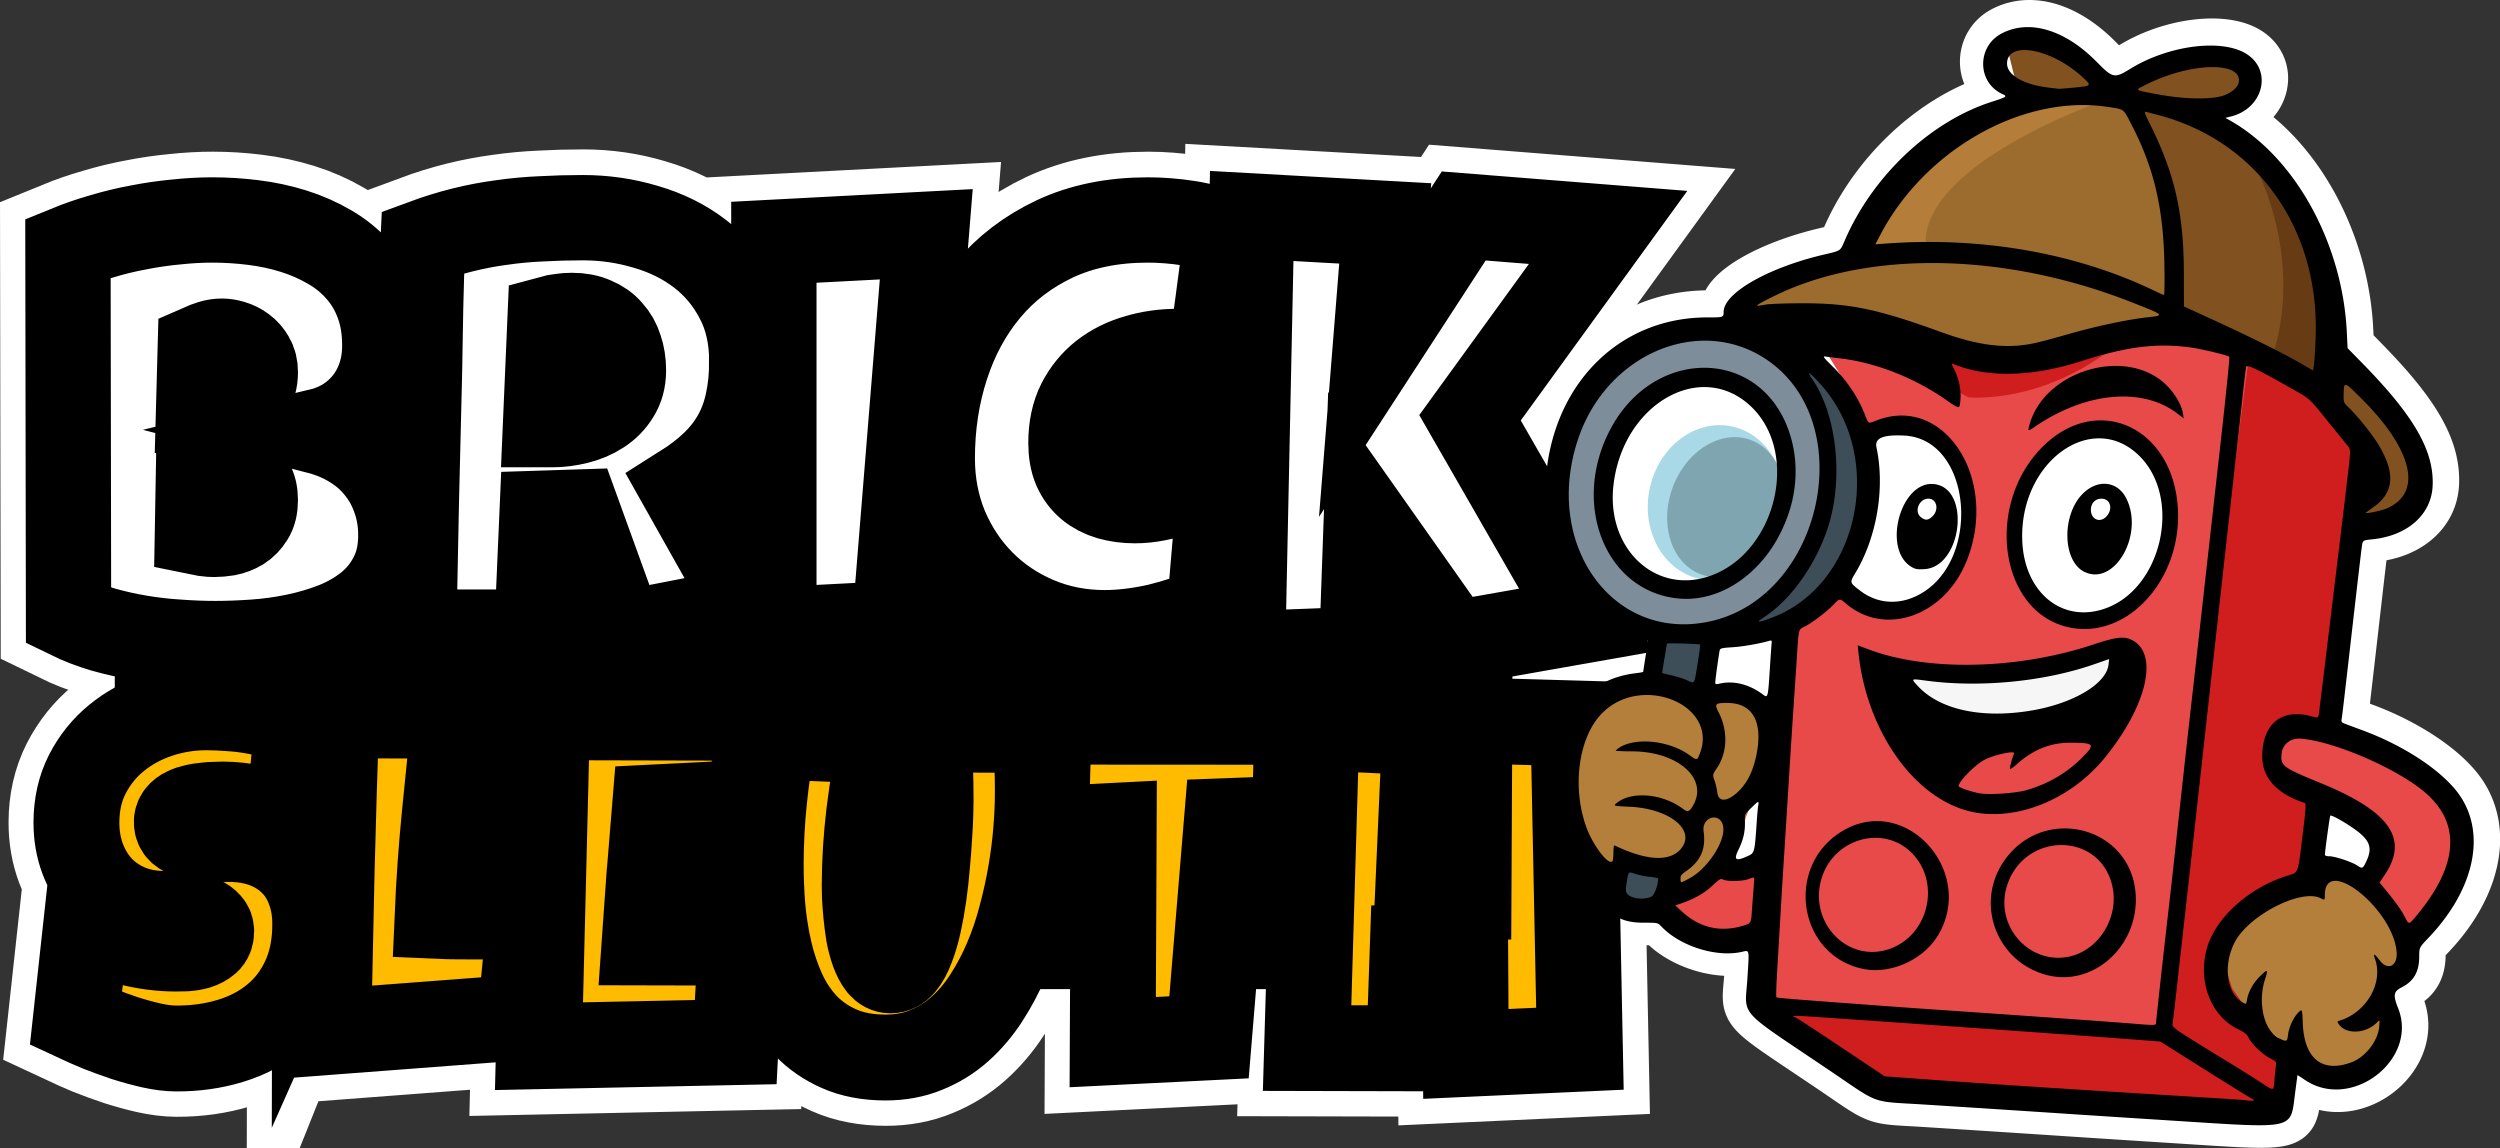
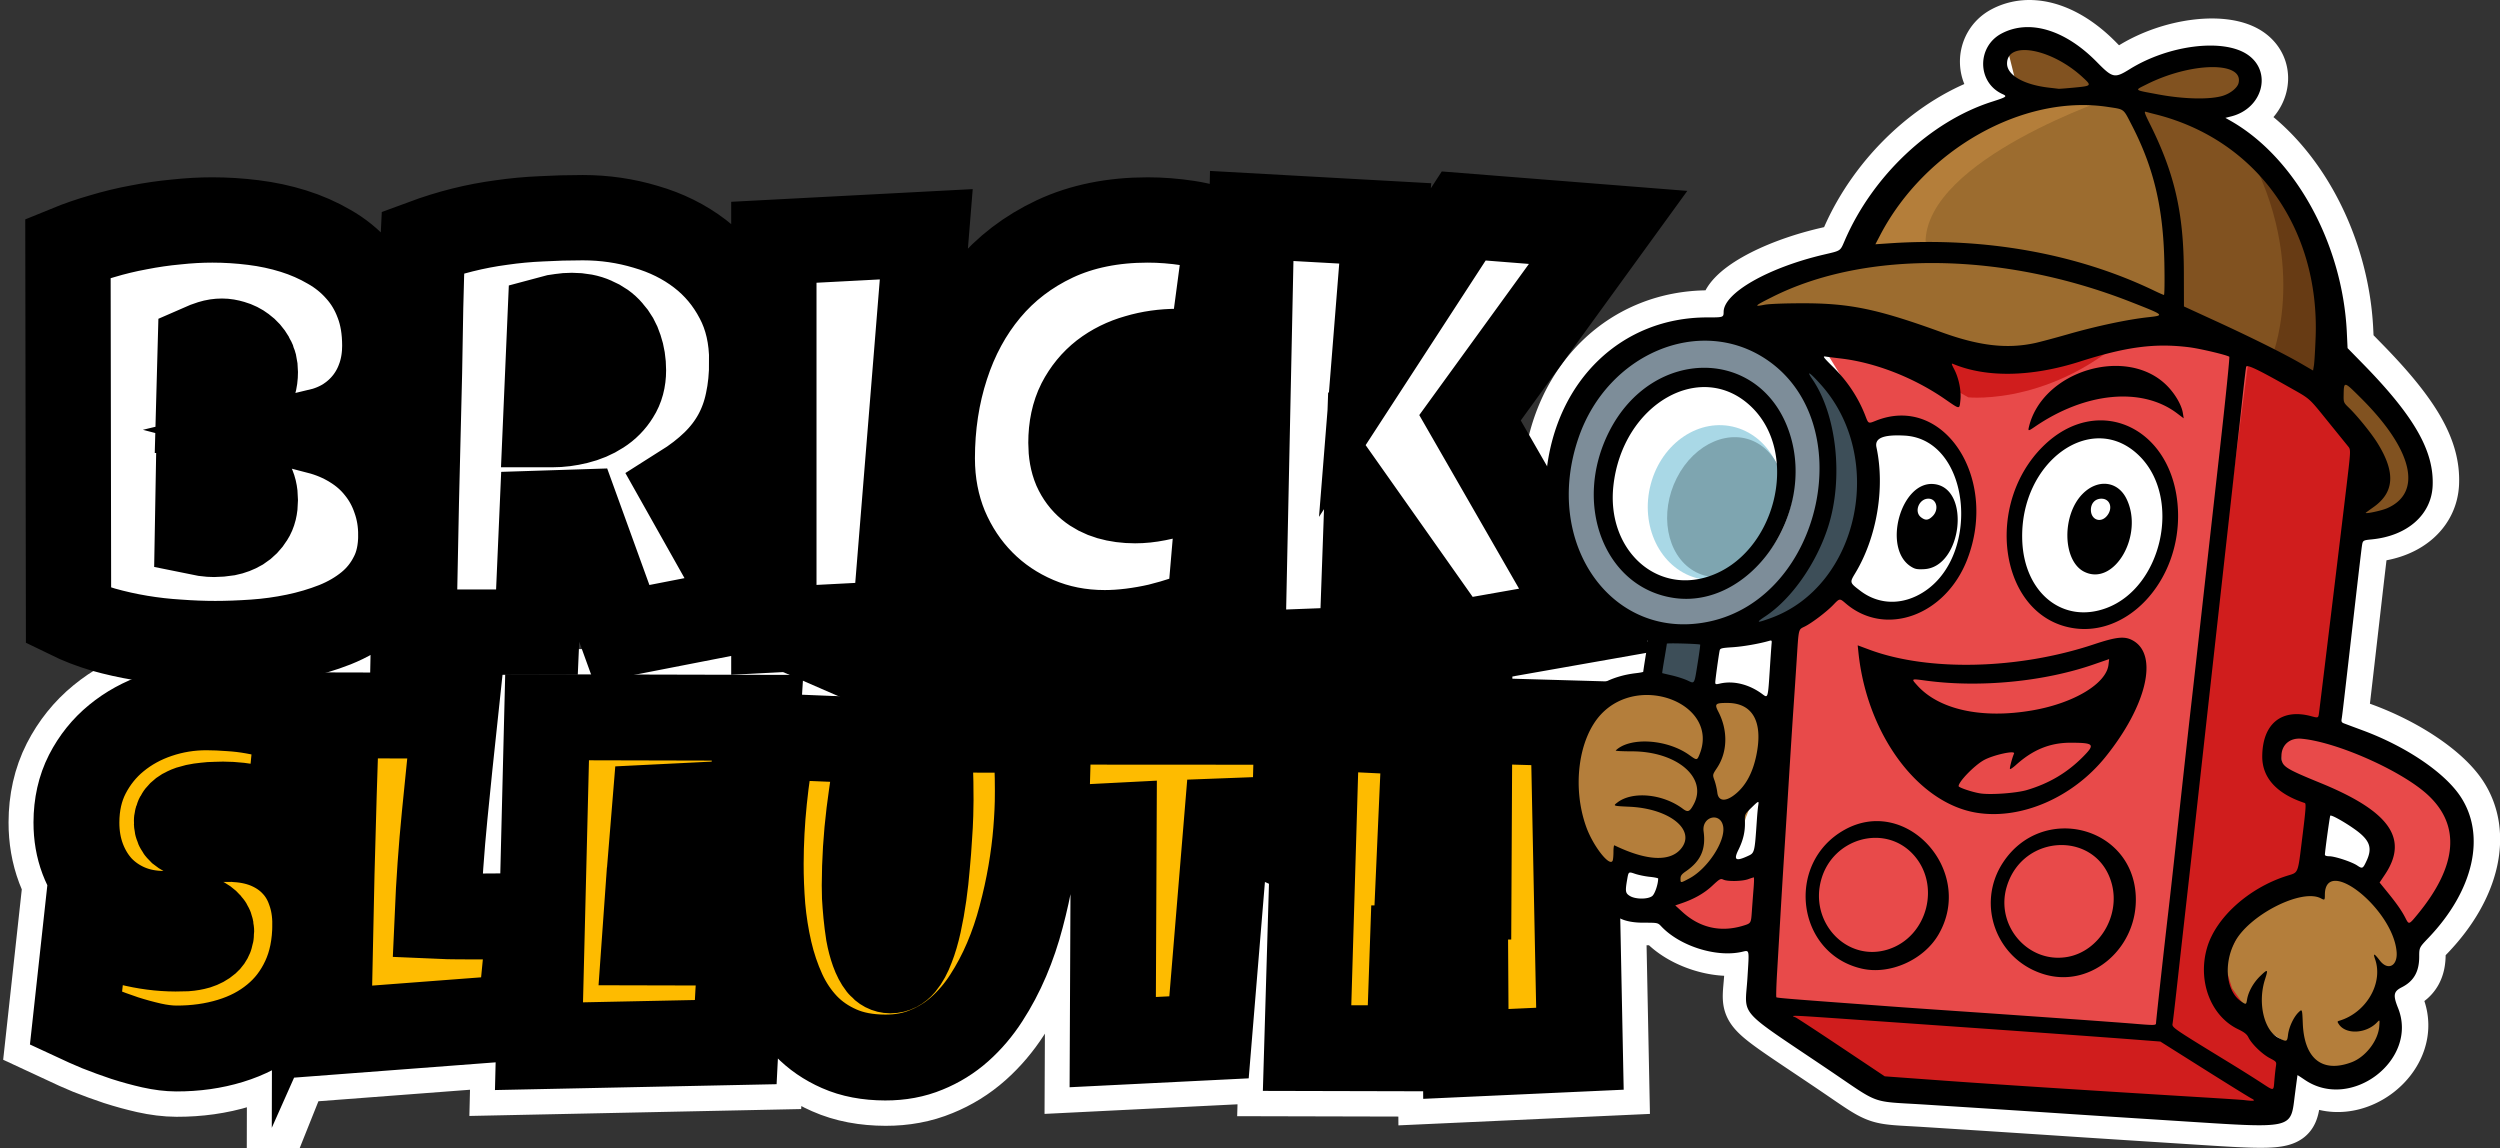
<svg xmlns="http://www.w3.org/2000/svg" width="2013.572" height="924.877" viewBox="0 0 532.758 244.707">
  <rect x="0" y="0" width="532.758" height="244.707" fill="#333333" stroke="none" />
  <g transform="translate(174.873 2543.969)">
    <path d="M257.98-2538.672c-2.098-.06-4.107.38-5.947 1.346-5.334 2.8-5.239 10.455.162 12.915 1.094.499.925.622-2.271 1.647-13.087 4.195-25.357 15.76-31.313 29.514-1.021 2.358-.756 2.177-4.467 3.049-11.867 2.786-21.304 8.167-21.364 12.182-.019 1.208-.019 1.208-3.514 1.208-18.18 0-32.129 13.386-34.242 32.864-1.804 16.626 6.741 31.676 20.176 35.533 1.448.416 1.529.482 1.395 1.146-.15.735-.948 5.771-.948 5.973-.005.064-.688.196-1.521.292-10.812 1.25-17.003 9.486-16.998 22.617.003 9.798 3.397 17.69 9.59 22.302.885.66.992.865.992 1.908 0 4.296 2.576 6.349 7.967 6.349 3.073 0 3.073 0 3.837.808 3.923 4.151 11.595 6.601 17.024 5.437 1.822-.39 1.706-.873 1.318 5.49-.52 8.514-2.514 6.248 17.214 19.56 11.376 7.677 8.678 6.706 20.77 7.477 11.3.72 22.654 1.458 30.559 1.986 3.565.238 13.566.884 22.225 1.436 26.336 1.678 24.9 2.003 25.934-5.874.272-2.077.502-3.8.51-3.83.008-.028.699.416 1.536.987 9.903 6.764 24.303-4.291 19.903-15.28-1.11-2.77-.97-3.541.801-4.439 2.537-1.285 3.696-3.315 3.703-6.482.004-1.985.004-1.984 1.985-4.06 9.622-10.085 12.285-21.802 6.834-30.068-3.387-5.138-11.584-10.69-20.857-14.128a597 597 0 0 1-4.03-1.505c-.468-.182-.563-.381-.458-.965.13-.717.38-2.866 2.896-24.813.667-5.82 1.3-11.178 1.405-11.906.191-1.323.191-1.323 2.168-1.52 7.55-.753 12.653-5.264 12.919-11.418.318-7.391-3.899-14.78-14.795-25.924l-3.334-3.41-.16-3.366c-.905-18.91-10.984-37.243-24.785-45.082l-1.096-.622 1.248-.314c6.746-1.7 8.803-9.582 3.44-13.187-5.17-3.476-16.748-2.04-25.046 3.107-3.258 2.02-3.656 1.935-7.042-1.512-4.652-4.736-9.705-7.295-14.322-7.428zm-55.169 130.716c.216-.01.24.159.188.644-.044.411-.217 2.872-.384 5.469-.402 6.248-.39 6.205-1.571 5.32-2.798-2.093-6.16-2.93-9.059-2.258-.874.203-.992.172-.992-.263 0-.525.728-5.822.929-6.753.108-.504.364-.571 2.794-.73 2.267-.149 5.676-.747 7.81-1.37a1.2 1.2 0 0 1 .285-.058zm-2.693 34.413c.138 0 .104.273.024.779-.075.473-.197 1.753-.271 2.844-.507 7.413-.455 7.214-2.087 7.955-2.431 1.104-2.914.756-1.873-1.35 1.056-2.139 1.478-3.98 1.398-6.115-.055-1.48-.042-1.508 1.33-2.844.893-.87 1.312-1.27 1.479-1.27zm122.002 2.891c.621-.03 4.603 2.358 6.306 3.813 2.147 1.834 2.506 3.366 1.365 5.817-.797 1.711-.886 1.756-2.009 1.004-1.167-.78-4.761-1.964-5.966-1.964-.557 0-.91-.13-.908-.331.012-.777 1.035-8.205 1.145-8.316q.02-.02.067-.023z" style="fill:#fff;fill-opacity:1;stroke:#fff;stroke-width:10.583;stroke-miterlimit:0;stroke-dasharray:none;stroke-opacity:1" />
-     <path d="M-89.364-2429.968q0 5.055-1.892 8.71-1.832 3.655-4.946 6.213t-7.204 4.203q-4.029 1.584-8.425 2.497-4.395.914-8.852 1.218-4.396.305-8.242.305-3.785 0-7.876-.305-4.03-.243-8.059-.913t-7.936-1.767q-3.908-1.157-7.387-2.863l-.123-78.453q3.42-1.401 7.266-2.498 3.846-1.157 7.814-1.888 4.03-.792 7.998-1.157 3.968-.427 7.692-.427 4.335 0 8.73.548 4.457.549 8.548 1.828 4.09 1.279 7.631 3.35 3.541 2.01 6.167 4.995 2.686 2.984 4.151 6.944 1.526 3.959 1.526 9.136 0 3.411-.976 6.396-.977 2.985-2.809 5.36-1.831 2.376-4.457 4.081-2.625 1.645-5.922 2.437 3.969 1.035 7.204 3.045 3.297 2.01 5.556 4.873 2.32 2.863 3.541 6.457 1.282 3.594 1.282 7.675zm-31.014-34.72q0-1.766-.733-2.985-.732-1.279-1.831-2.07-1.038-.792-2.32-1.158-1.221-.365-2.198-.365-1.22 0-2.38.365-1.16.366-2.26.853l-.366 13.522q1.404 0 3.48-.243 2.076-.244 3.968-1.036 1.954-.853 3.297-2.436 1.343-1.645 1.343-4.447zm-8.67 19.857q-1.77 0-3.418.366l-.244 13.887q.915.183 1.77.366.916.122 1.77.122 1.283 0 2.809-.244 1.526-.304 2.87-1.096 1.343-.853 2.197-2.254.916-1.4.916-3.716 0-2.314-.916-3.776-.854-1.462-2.137-2.254-1.282-.853-2.808-1.096-1.526-.305-2.808-.305zm114.472-22.172q0 4.752-.854 8.65-.794 3.837-2.565 7.066t-4.578 5.969-6.777 5.238l14.53 25.827-27.473 5.36-9.402-25.948-7.57.243-1.1 25.34h-26.251q.305-13.888.549-27.654.305-13.766.672-27.654.122-7.005.244-13.888t.488-13.888q4.274-1.583 8.425-2.619 4.152-1.035 8.303-1.584 4.213-.609 8.486-.791 4.335-.244 8.853-.244 6.96 0 13.431 1.95 6.533 1.887 11.539 5.725t7.998 9.563q3.052 5.726 3.052 13.34zm-27.35 1.95q0-2.559-.733-4.69-.672-2.132-2.076-3.655-1.343-1.584-3.42-2.437-2.014-.913-4.761-.913-1.221 0-2.381.182-1.16.122-2.259.427l-.977 22.659h1.465q2.626 0 5.312-.67 2.747-.67 4.884-2.071 2.198-1.401 3.541-3.594 1.404-2.193 1.404-5.238zm64.53-28.994-6.715 82.961-25.764 1.34v-82.596zm64.044.122-3.42 25.704q-1.77-.487-3.54-.67t-3.541-.183q-4.518 0-8.609 1.219-4.09 1.157-7.265 3.593-3.113 2.437-5.006 6.092-1.831 3.654-1.831 8.588 0 3.168.976 5.482 1.038 2.315 2.87 3.838 1.831 1.522 4.334 2.253 2.504.731 5.495.731 2.259 0 4.701-.487t4.823-1.28 4.64-1.827 4.152-2.131l-2.442 28.628q-2.381 1.218-5.19 2.193-2.747.913-5.678 1.644-2.93.67-5.86 1.036-2.931.365-5.617.365-7.754 0-14.47-2.863-6.715-2.862-11.66-7.857t-7.815-11.756q-2.808-6.822-2.808-14.68 0-10.416 2.991-19.613 2.992-9.259 8.792-16.203t14.347-10.964q8.608-4.02 19.78-4.02 4.213 0 8.609.67 4.456.67 8.242 2.498zm81.26-1.584-29.428 40.567 24.787 43.125-28.328 4.995-18.56-26.314-.976 27.532-25.398.975 1.954-93.317 28.45 1.584-2.198 27.532 18.926-29.116z" aria-label="BRICK" style="font-size:472.025px;font-family:&quot;Luckiest Guy&quot;;-inkscape-font-specification:&quot;Luckiest Guy, Normal&quot;;fill:#fff;stroke:#fff;stroke-width:29.104;stroke-miterlimit:5.4;paint-order:markers stroke fill" />
    <path d="M-107.603-2347.002q-.016 6.66-2.362 11.662-2.297 4.953-6.34 8.25-3.994 3.295-9.394 4.935-5.352 1.64-11.526 1.625-2.382-.01-5.249-.645-2.818-.639-5.733-1.57-2.914-.979-5.634-2.055-2.671-1.125-4.759-2.102l2.188-20.024q4.126 2.49 9.13 3.814 5.053 1.276 9.914 1.288.924 0 2.237-.043 1.313-.094 2.48-.431 1.216-.386 2.045-1.114.828-.727.831-2.088.002-.924-.58-1.557-.581-.682-1.504-1.073-.922-.44-2.089-.637-1.166-.246-2.284-.346t-2.09-.102h-1.556q-4.18-.01-7.629-1.477-3.399-1.467-5.872-4.05-2.424-2.63-3.777-6.183-1.352-3.6-1.342-7.782.014-5.736 2.31-10.252 2.344-4.564 6.192-7.714 3.897-3.2 8.909-4.889 5.011-1.69 10.359-1.676 2.382.01 4.91.206 2.527.152 5.005.596 2.527.444 4.908 1.13 2.38.686 4.517 1.712l-1.896 19.733q-3.303-1.126-6.947-1.864-3.596-.786-7.047-.795-.632 0-1.653.045-.973 0-2.091.14-1.07.096-2.189.336t-1.994.676q-.876.386-1.413 1.066-.536.679-.49 1.603.046 1.07.774 1.752.776.634 1.942 1.026 1.214.343 2.624.492 1.458.15 2.868.201 1.41 0 2.625.01 1.215-.046 1.993.053 3.888.253 6.996 1.67 3.108 1.418 5.242 3.756 2.182 2.34 3.292 5.6 1.159 3.21 1.15 7.1zm45.8-1.736-2.095 21.58-40.941 3.11q.333-16.967.714-33.738.43-16.77 1.006-33.736l25.28.062q-1.145 10.644-2.191 21.288-1.047 10.596-1.511 21.387 2.285.103 4.52.108 2.237.01 4.522.011 2.722.01 5.348-.036 2.625-.042 5.347-.036zm48.425-42.274q-.302 4.57-.556 9.041-.254 4.472-.654 9.041l-20.615 1.02-.502 6.124 14.488.035-1.107 15.067-14.585.451-.504 7.097 12.057.029 8.556.02q-.305 5.348-.658 10.646-.304 5.25-.56 10.548l-41.908.87 1.726-70.098zm59.757 16.189q-.009 3.597-.36 7.923-.35 4.326-1.14 8.942-.788 4.617-2.064 9.378-1.227 4.713-3.085 9.083-1.858 4.371-4.346 8.206-2.44 3.786-5.656 6.646-3.167 2.812-7.108 4.407-3.942 1.643-8.755 1.631-5.64-.014-9.816-1.871-4.128-1.809-7.086-4.879-2.958-3.118-4.844-7.206-1.885-4.137-2.944-8.71-1.058-4.62-1.484-9.386-.377-4.814-.366-9.238.016-6.806.713-13.561.697-6.805 1.978-13.56l22.75.931q-1.332 7.63-2.323 15.357-.942 7.679-.961 15.457-.002.827.042 2.48.094 1.604.283 3.646.19 1.994.525 4.134.384 2.091 1.011 3.843.628 1.752 1.5 2.872.921 1.12 2.137 1.123 1.41 0 2.53-1.306 1.122-1.359 1.954-3.593.88-2.234 1.52-5.15.639-2.915 1.084-6.074t.696-6.318q.3-3.16.452-5.881.2-2.722.255-4.812.053-2.09.056-3.112.009-3.792-.128-7.535-.088-3.792-.322-7.536l22.752.055q.567 6.71.55 13.613zm55.312-15.325-.536 20.611-14.488.548-3.807 46.078-20.518 1.02.21-46.087-14.49.743.64-22.945zm60.21 69.665-24.31 1.108-.14-22.46-11.18-.027-.733 21.291-21.78-.053 2.014-68.347 23.138 1.125-1.543 34.902 10.792.026.189-37.53 22.166.637z" aria-label="SLEUTH" style="font-size:376.3px;font-family:&quot;Luckiest Guy&quot;;-inkscape-font-specification:&quot;Luckiest Guy, Normal&quot;;fill:#ffc900;stroke:#fff;stroke-width:29.104;stroke-miterlimit:5.4;paint-order:markers stroke fill" />
-     <path d="M-150.123-2462.987h297.248v129.513h-297.248z" style="fill:#000;fill-opacity:1;stroke:#000;stroke-width:.579;stroke-linecap:butt;stroke-linejoin:miter;stroke-miterlimit:5.4;stroke-dasharray:none;stroke-opacity:1;paint-order:markers stroke fill" />
+     <path d="M-150.123-2462.987h297.248v129.513z" style="fill:#000;fill-opacity:1;stroke:#000;stroke-width:.579;stroke-linecap:butt;stroke-linejoin:miter;stroke-miterlimit:5.4;stroke-dasharray:none;stroke-opacity:1;paint-order:markers stroke fill" />
    <path d="M-89.451-2429.968q0 5.055-1.893 8.71-1.831 3.655-4.945 6.213t-7.204 4.203q-4.03 1.584-8.425 2.497-4.396.914-8.853 1.218-4.395.305-8.242.305-3.785 0-7.875-.305-4.03-.243-8.059-.913-4.03-.67-7.937-1.767-3.907-1.157-7.387-2.863l-.122-78.453q3.419-1.401 7.265-2.498 3.846-1.157 7.815-1.888 4.03-.792 7.997-1.157 3.969-.427 7.693-.427 4.335 0 8.73.548 4.457.549 8.547 1.828t7.632 3.35q3.54 2.01 6.166 4.995 2.686 2.984 4.152 6.944 1.526 3.959 1.526 9.136 0 3.411-.977 6.396t-2.808 5.36-4.457 4.081q-2.625 1.645-5.922 2.437 3.968 1.035 7.204 3.045 3.297 2.01 5.556 4.873 2.32 2.863 3.54 6.457 1.283 3.594 1.283 7.675zm-31.014-34.72q0-1.766-.733-2.985-.733-1.279-1.831-2.07-1.038-.792-2.32-1.158-1.221-.365-2.198-.365-1.221 0-2.381.365-1.16.366-2.26.853l-.366 13.522q1.405 0 3.48-.243 2.076-.244 3.969-1.036 1.953-.853 3.297-2.436 1.343-1.645 1.343-4.447zm-8.67 19.857q-1.77 0-3.419.366l-.244 13.887q.916.183 1.77.366.917.122 1.771.122 1.282 0 2.809-.244 1.526-.304 2.869-1.096 1.343-.853 2.198-2.254.916-1.4.916-3.715t-.916-3.777q-.855-1.462-2.137-2.254-1.282-.853-2.808-1.096-1.527-.305-2.809-.305zm114.472-22.172q0 4.752-.855 8.65-.794 3.837-2.564 7.066t-4.579 5.969-6.777 5.238l14.53 25.827-27.473 5.36-9.401-25.948-7.57.243-1.1 25.34h-26.252q.305-13.888.55-27.654.305-13.766.671-27.654.122-7.005.244-13.888t.489-13.888q4.273-1.583 8.425-2.619 4.151-1.035 8.303-1.584 4.212-.609 8.486-.791 4.335-.244 8.852-.244 6.96 0 13.432 1.95 6.532 1.887 11.539 5.725t7.997 9.563q3.053 5.726 3.053 13.34zm-27.351 1.95q0-2.559-.733-4.69-.671-2.132-2.076-3.655-1.343-1.584-3.418-2.437-2.015-.913-4.762-.913-1.221 0-2.381.182-1.16.122-2.26.427l-.976 22.659h1.465q2.625 0 5.312-.67 2.747-.67 4.884-2.071 2.198-1.401 3.54-3.594 1.405-2.193 1.405-5.238zm64.531-28.994-6.715 82.961-25.764 1.34v-82.596zm64.043.122-3.419 25.704q-1.77-.487-3.54-.67t-3.542-.183q-4.517 0-8.608 1.219-4.09 1.157-7.265 3.593-3.114 2.437-5.006 6.092-1.832 3.654-1.832 8.588 0 3.168.977 5.482 1.038 2.315 2.87 3.838 1.831 1.522 4.334 2.253t5.495.731q2.259 0 4.7-.487 2.443-.487 4.824-1.28 2.38-.791 4.64-1.826t4.151-2.132l-2.442 28.628q-2.38 1.218-5.19 2.193-2.747.914-5.677 1.644-2.93.67-5.861 1.036-2.93.365-5.617.365-7.753 0-14.469-2.862t-11.66-7.858q-4.946-4.995-7.815-11.756-2.809-6.822-2.809-14.68 0-10.415 2.992-19.613 2.991-9.259 8.791-16.203t14.347-10.964q8.609-4.02 19.781-4.02 4.213 0 8.608.67 4.457.67 8.242 2.498zm81.26-1.584-29.427 40.567 24.787 43.125-28.328 4.995-18.56-26.314-.977 27.532-25.397.975 1.954-93.316 28.45 1.583-2.198 27.532 18.926-29.115z" aria-label="BRICK" style="font-size:472.025px;font-family:&quot;Luckiest Guy&quot;;-inkscape-font-specification:&quot;Luckiest Guy, Normal&quot;;fill:#fff;stroke:#000;stroke-width:18.181;stroke-miterlimit:5.4;paint-order:markers stroke fill" />
    <path d="M-107.69-2347.002q-.016 6.66-2.362 11.662-2.297 4.953-6.34 8.25-3.994 3.295-9.395 4.935-5.351 1.64-11.525 1.625-2.382-.01-5.25-.645-2.817-.639-5.732-1.57-2.914-.979-5.634-2.055-2.671-1.125-4.76-2.102l2.188-20.024q4.127 2.49 9.13 3.814 5.054 1.276 9.915 1.288.924 0 2.236-.043 1.313-.094 2.48-.431 1.217-.386 2.045-1.113.829-.728.832-2.089.003-.923-.58-1.557-.581-.682-1.504-1.073-.923-.44-2.089-.637-1.166-.246-2.284-.346t-2.09-.102h-1.556q-4.18-.01-7.629-1.477-3.4-1.467-5.872-4.05-2.425-2.63-3.777-6.183-1.353-3.6-1.343-7.781.014-5.737 2.31-10.253 2.345-4.564 6.193-7.714 3.897-3.2 8.909-4.889 5.011-1.689 10.359-1.676 2.382.01 4.91.207 2.527.152 5.005.595 2.527.444 4.907 1.13 2.38.687 4.517 1.713l-1.895 19.733q-3.303-1.127-6.947-1.865-3.596-.786-7.048-.795-.632 0-1.653.045-.972 0-2.09.141-1.07.095-2.189.335t-1.995.676q-.876.387-1.412 1.066-.537.68-.49 1.603.046 1.07.773 1.752.777.634 1.943 1.026 1.214.343 2.624.492 1.458.15 2.867.202 1.41 0 2.625.01 1.216-.046 1.994.053 3.888.252 6.996 1.67t5.241 3.756q2.182 2.338 3.292 5.598 1.16 3.212 1.15 7.1zm45.8-1.735-2.095 21.58-40.941 3.108q.333-16.965.714-33.737.43-16.77 1.006-33.736l25.28.061q-1.145 10.644-2.192 21.288-1.046 10.596-1.51 21.387 2.284.103 4.52.108 2.237.01 4.522.011 2.722.01 5.348-.036 2.625-.042 5.347-.036zm48.425-42.275q-.303 4.57-.557 9.041-.254 4.472-.654 9.041l-20.615 1.02-.5 6.124 14.486.035-1.106 15.067-14.585.451-.504 7.097 12.057.029 8.556.02q-.305 5.348-.658 10.646-.305 5.25-.56 10.548l-41.909.87 1.727-70.098zm59.757 16.189q-.009 3.597-.36 7.923-.35 4.326-1.14 8.942t-2.064 9.378q-1.227 4.712-3.085 9.083t-4.347 8.206q-2.44 3.786-5.655 6.646-3.167 2.812-7.109 4.407-3.942 1.643-8.754 1.631-5.64-.014-9.816-1.87-4.128-1.81-7.086-4.88-2.958-3.118-4.844-7.206-1.886-4.137-2.944-8.71-1.058-4.62-1.484-9.386-.378-4.814-.367-9.238.017-6.806.714-13.561.697-6.805 1.977-13.559l22.75.93q-1.331 7.63-2.322 15.357-.943 7.679-.962 15.457-.002.827.043 2.48.093 1.604.283 3.646.19 1.994.524 4.134.384 2.091 1.012 3.843t1.5 2.872q.921 1.12 2.136 1.123 1.41 0 2.532-1.306 1.121-1.359 1.953-3.593.88-2.234 1.52-5.15.639-2.915 1.084-6.074t.696-6.318q.3-3.16.452-5.881.2-2.722.254-4.812t.057-3.112q.009-3.792-.128-7.535-.088-3.792-.322-7.536l22.752.055q.567 6.71.55 13.613zm55.312-15.325-.536 20.611-14.489.548-3.807 46.078-20.517 1.02.209-46.087-14.489.743.64-22.945zm60.21 69.665-24.31 1.108-.14-22.46-11.181-.027-.733 21.291-21.779-.053 2.014-68.347 23.138 1.126-1.544 34.901 10.793.026.188-37.53 22.167.637z" aria-label="SLEUTH" style="font-size:376.3px;font-family:&quot;Luckiest Guy&quot;;-inkscape-font-specification:&quot;Luckiest Guy, Normal&quot;;fill:#febb00;stroke:#000;stroke-width:18.298;stroke-miterlimit:5.4;paint-order:markers stroke fill" />
    <path d="m306.613-2325.468-7.388-6.555.417-11.757 6.138-6.243 10.509-5.826 7.179-3.018 7.907 4.266 7.388 10.405-.105 6.867-4.161 2.705.208 6.763 1.144 5.93-1.769 2.29-6.45 4.057-7.596.52-2.913-3.537z" style="fill:#b47e3b;fill-opacity:1;stroke:none;stroke-width:8;stroke-miterlimit:0;stroke-dasharray:none;stroke-opacity:1" />
    <path d="m282.058-2474.044-21.225 5.826-23.723-2.497-30.38-5.827-9.573-1.248 1.249-4.162 22.057-8.74 12.902-18.312 17.48-12.069 12.069-2.913-8.324-2.913-2.08-8.324 9.155-1.665 9.156 6.243 4.994 4.578 20.81-7.075 7.49 1.665.833 6.658-11.237 4.578 19.144 13.734 10.821 26.636-1.665 14.15 5.41.416 7.492 8.324 5.41 11.237v8.323l-5.41 3.746-4.994.416-1.665-4.162 4.162-6.242-4.162-6.243.416-.832-4.994-6.66-7.075-6.658-25.387-12.07z" style="fill:#815220;fill-opacity:1;stroke:none;stroke-width:8;stroke-miterlimit:0;stroke-dasharray:none;stroke-opacity:1" />
    <path d="m225.874-2311.318-24.971-19.56 4.994-80.323 6.659-5.827 4.994-2.08 4.994-13.735 2.497-10.82-4.162-14.567-7.907-12.901 9.156-1.665 17.896 3.33 11.237 2.496 29.132-5.826 15.815.832 18.728 7.492 13.318 13.317 2.497 11.653-3.746 6.243-2.497 29.133-1.664 12.069-4.162 2.08-5.41 1.666-2.498 4.578 1.249 4.994 6.659 4.162-.833 18.311-7.075 2.914-10.404 9.156-1.249 7.075 2.497 6.659 5.41 5.826 5.827 5.827-2.08 10.404-5.827 1.665z" style="fill:#e84a4a;fill-opacity:1;stroke:none;stroke-width:8;stroke-miterlimit:0;stroke-dasharray:none;stroke-opacity:1" />
    <path d="m266.71-2411.922-9.123-6.327-2.501-8.534 1.471-12.066 7.799-10.447 8.828-2.795 8.829 2.06 5.002 7.798 2.208 7.652-1.472 8.68-4.267 7.652-7.21 5.445zM224.627-2451.944l6.769-.883 5.297 1.324 4.267 2.943 3.09 5.003 1.324 6.621-.588 9.123-4.12 7.504-5.297 4.856-6.769 1.766-7.063-3.385-3.237-3.972 4.709-9.565 1.324-15.597z" style="fill:#fff;fill-opacity:1;stroke:none;stroke-width:8;stroke-miterlimit:0;stroke-dasharray:none;stroke-opacity:1" />
-     <path d="m235.446-2390.808-5.827-10.821 8.324.416h11.237l11.653-1.248 16.647-3.746.416 8.74-6.243 5.41-22.473 3.746z" style="fill:#f6f6f6;fill-opacity:1;stroke:none;stroke-width:8;stroke-miterlimit:0;stroke-dasharray:none;stroke-opacity:1" />
    <path d="m310.358-2310.07-24.554-16.23 18.728-142.75 14.15 6.242 11.237 14.567-7.908 56.184-2.08 1.665-4.995.416-3.33 2.913-.832 4.578 3.746 5.827 4.162 1.664-.833 13.318-.832 5.827-12.901 7.075-4.995 9.988 1.665 5.41 4.994 7.075 4.994 4.995 2.497 4.994zM309.11-2307.989l-84.069-4.161-20.809-17.896 83.236 6.242z" style="fill:#d01d1d;fill-opacity:1;stroke:none;stroke-width:8;stroke-miterlimit:0;stroke-dasharray:none;stroke-opacity:1" />
    <path d="m300.786-2517.327 9.572 9.572 6.66 9.572 5.826 18.728-.417 11.653-.416 4.994-12.485-5.826s8.74-22.474-8.74-48.693" style="fill:#673b14;fill-opacity:1;stroke:none;stroke-width:8;stroke-miterlimit:0;stroke-dasharray:none;stroke-opacity:1" />
    <path d="m188.669-2396.317-11.771-4.12 2.354-9.123-11.183-5.886-7.946-9.711-1.471-24.72 8.534-15.303 17.657-8.828 17.363 2.648 12.654 6.474 6.18 8.24 3.826 15.597-2.943 10.3-5.297 11.772-6.18 5.297-10.594 4.414-8.24.589z" style="fill:#3d4e58;fill-opacity:.996;stroke:none;stroke-width:8;stroke-miterlimit:0;stroke-dasharray:none;stroke-opacity:1" />
    <ellipse cx="-607.071" cy="-2361.069" rx="27.764" ry="31.98" style="fill:#7e8e9a;fill-opacity:.996;stroke:none;stroke-width:7.398;stroke-miterlimit:0;stroke-dasharray:none;stroke-opacity:1" transform="matrix(.941 .339 -.321 .947 0 0)" />
    <ellipse cx="-438.902" cy="-2399.243" rx="19.602" ry="22.64" style="fill:#fff;fill-opacity:1;stroke:none;stroke-width:8.914;stroke-miterlimit:0;stroke-dasharray:none;stroke-opacity:1" transform="rotate(15.877)scale(1 1)skewX(1.154)" />
    <ellipse cx="-437.928" cy="-2396.729" rx="14.424" ry="16.586" style="fill:#a9d8e6;fill-opacity:.996;stroke:none;stroke-width:6.544;stroke-miterlimit:0;stroke-dasharray:none;stroke-opacity:1" transform="rotate(15.8)scale(1 1)skewX(1.004)" />
    <ellipse cx="-929.132" cy="-2198.693" rx="12.17" ry="15.206" style="fill:#7ea5b0;fill-opacity:1;stroke:none;stroke-width:5.756;stroke-miterlimit:0;stroke-dasharray:none;stroke-opacity:1" transform="rotate(26.83)scale(.998 1)skewY(3.82)" />
    <path d="m339.907-2343.26-9.572-13.318 2.497-6.242-2.497-4.994-18.624-10.821-.833-7.075 4.37-2.601 18.416 4.682 10.821 8.323 4.162 5.827.832 7.907-4.162 9.572z" style="fill:#e84a4a;fill-opacity:1;stroke:none;stroke-width:8;stroke-miterlimit:0;stroke-dasharray:none;stroke-opacity:1" />
    <path d="m199.852-2343.935-11.477.883-5.003-5.886-1.472-4.12.295-6.18-9.712-1.471-3.237 2.354-6.18-5.591-3.237-10.006 1.177-13.537 6.474-8.24 8.535-2.648 7.357 1.471 3.237 2.354 6.18-2.354 5.886.589 2.354 2.942 2.354 6.769-3.237 9.417-2.943 7.357-2.354 7.652-2.06 2.648h2.06l7.651-.588z" style="fill:#b47e3b;fill-opacity:1;stroke:none;stroke-width:8;stroke-miterlimit:0;stroke-dasharray:none;stroke-opacity:1" />
-     <path d="m172.778-2350.41-2.06-4.708 1.177-5.003 5.003.883 3.531.589.589 5.297-2.355 1.766z" style="fill:#3d4e58;fill-opacity:.996;stroke:none;stroke-width:8;stroke-miterlimit:0;stroke-dasharray:none;stroke-opacity:1" />
    <path d="m281.957-2475.774-12.066 2.06-16.185 4.12-16.775-1.177-5.59-2.649 3.236 8.534 10.006 5.592s19.717 2.06 37.374-16.48" style="fill:#d01d1d;fill-opacity:1;stroke:none;stroke-width:8;stroke-miterlimit:0;stroke-dasharray:none;stroke-opacity:1" />
    <path d="m252.234-2466.946-25.897-8.828-20.6-1.766-8.534-.588 11.477-7.357 11.477-3.532 9.712-15.008 20.305-16.186 15.303-2.648 13.537.588 2.943 3.532 4.414 10.3 2.649 15.89.294 17.364-15.891 4.414z" style="fill:#9c6d30;fill-opacity:.996;stroke:none;stroke-width:8;stroke-miterlimit:0;stroke-dasharray:none;stroke-opacity:1" />
    <path d="m235.458-2492.229-13.734.832 7.491-11.236 9.989-11.653 11.653-5.41 15.815-3.33 9.156-.416s-40.37 13.317-40.37 31.213" style="fill:#b47f3b;fill-opacity:.996;stroke:none;stroke-width:8;stroke-miterlimit:0;stroke-dasharray:none;stroke-opacity:1" />
    <path d="m200.116-2343.754-5.619 1.04-6.45-.624-4.578-5.202-3.122-2.706 13.734-6.658 6.035-.625 3.745 1.873z" style="fill:#e84a4a;fill-opacity:1;stroke-width:8;stroke-miterlimit:0" />
    <path d="M288.284-2305.147c-8.659-.551-18.66-1.197-22.225-1.436-7.905-.527-19.259-1.265-30.56-1.985-12.091-.771-9.393.2-20.77-7.477-19.728-13.312-17.734-11.046-17.214-19.56.389-6.363.504-5.881-1.317-5.49-5.43 1.164-13.102-1.286-17.025-5.437-.764-.808-.764-.808-3.836-.808-5.392 0-7.968-2.053-7.968-6.349 0-1.044-.107-1.249-.992-1.908-6.192-4.611-9.586-12.504-9.59-22.303-.004-13.13 6.187-21.367 16.998-22.616.837-.097 1.521-.228 1.521-.292 0-.202.8-5.238.948-5.974.134-.663.054-.73-1.395-1.146-13.434-3.856-21.98-18.906-20.176-35.533 2.114-19.477 16.062-32.864 34.242-32.864 3.496 0 3.496 0 3.514-1.208.06-4.015 9.498-9.396 21.364-12.182 3.712-.871 3.446-.69 4.468-3.049 5.956-13.754 18.225-25.319 31.312-29.514 3.196-1.024 3.366-1.147 2.271-1.646-5.4-2.46-5.496-10.115-.161-12.915 5.888-3.09 13.503-.806 20.27 6.081 3.386 3.448 3.784 3.533 7.041 1.512 8.299-5.146 19.877-6.583 25.047-3.107 5.362 3.606 3.305 11.489-3.44 13.188l-1.248.314 1.096.622c13.8 7.839 23.879 26.172 24.784 45.082l.16 3.365 3.335 3.41c10.896 11.144 15.113 18.534 14.794 25.925-.265 6.154-5.368 10.664-12.918 11.418-1.977.197-1.977.197-2.169 1.52-.105.728-.737 6.085-1.405 11.906-2.515 21.947-2.766 24.096-2.895 24.813-.105.583-.01.783.458.965.324.126 2.138.803 4.03 1.505 9.272 3.437 17.47 8.99 20.857 14.127 5.45 8.267 2.787 19.983-6.834 30.068-1.982 2.076-1.982 2.076-1.986 4.06-.007 3.168-1.166 5.197-3.702 6.483-1.772.897-1.911 1.668-.802 4.438 4.4 10.99-9.999 22.044-19.903 15.28-.837-.57-1.528-1.014-1.536-.985a510 510 0 0 0-.51 3.829c-1.034 7.877.403 7.551-25.933 5.873m16.668-4.72c-.509-.26-5.093-3.098-10.186-6.307l-9.26-5.835-3.837-.298c-9.42-.732-32.383-2.374-61.78-4.417-13.401-.932-13.327-.93-12.143-.447.275.112 4.668 2.986 9.761 6.387l9.26 6.184 12.172.886c10.93.796 30.294 2.048 55.033 3.558 4.802.293 9.029.572 9.393.619 2.097.27 2.57.172 1.587-.33m4.853-3.868c.092-1.09.236-2.429.321-2.976.152-.986.14-1.004-1.341-1.79-1.63-.865-3.83-3.011-4.52-4.409-.326-.663-.877-1.095-2.216-1.74-5.842-2.81-8.677-10.343-6.564-17.441 1.896-6.367 8.817-12.602 16.868-15.195 2.705-.872 2.382-.058 3.457-8.698.686-5.511.773-6.76.48-6.856-5.982-1.963-9.101-5.386-9.072-9.954.046-6.941 4.12-10.267 10.468-8.542 1.488.404 1.488.404 1.642-.819.619-4.932 4.721-38.779 5.872-48.443.896-7.534.896-7.534.312-8.254l-4.185-5.166c-4.348-5.368-3.72-4.815-8.579-7.56-6.599-3.73-8.797-4.767-8.955-4.224-.073.252-.44 3.315-.814 6.808a981 981 0 0 1-.936 8.466c-.213 1.759-8.698 78.145-9.523 85.725-.143 1.31-.797 7.144-1.453 12.965a10394 10394 0 0 0-2 17.86c-.443 4.001-.869 7.642-.948 8.091-.156.896-.327.778 12.203 8.448a336 336 0 0 1 6.464 4.057c3.06 1.996 2.818 2.024 3.019-.353m16.438-3.86c2.987-1.117 5.672-4.589 5.908-7.638.114-1.47.114-1.47-.457-.873-2.336 2.44-6.665 2.653-8.154.399-.356-.538-.347-.606.101-.74 5.764-1.72 9.42-8.035 7.615-13.15-.47-1.333-.182-1.24 1.034.338 1.704 2.21 3.789 1.153 3.568-1.808-.68-9.134-15.295-20.779-15.295-12.187 0 1.115-.046 1.155-.842.729-4.116-2.203-15.496 3.636-18.426 9.454-2.358 4.682-1.723 10.349 1.398 12.488 1.09.747 1.105.742 1.298-.42.273-1.641 1.35-3.56 2.777-4.944 1.642-1.593 1.755-1.522 1.049.657-1.62 4.996-.247 10.92 2.904 12.523 1.707.868 1.814.832 1.992-.673.197-1.66 1.2-3.802 2.251-4.81.77-.737.77-.737.897 2.39.305 7.528 4.157 10.595 10.382 8.266m-41.664-8.319c0-.446 1.801-16.758 2.636-23.872.295-2.51.894-7.868 1.332-11.907 1.648-15.186 2.96-27.101 3.579-32.478.351-3.056 1.368-12.105 2.26-20.109.893-8.003 2.608-23.303 3.811-33.999 1.204-10.696 2.106-19.539 2.005-19.651-.303-.338-6.184-1.741-8.53-2.035-7.311-.917-13.36-.126-23.313 3.047-10.313 3.289-19.888 3.47-26.995.512-.423-.177-.399-.038.19 1.091 1.013 1.946 1.553 4.63 1.337 6.646-.213 1.992-.021 2.007-3.33-.275-6.657-4.592-14.85-7.78-22.186-8.633-1.382-.161-2.846-.348-3.252-.415-.637-.105-.416.196 1.606 2.189 3.096 3.05 5.467 6.644 6.947 10.53.611 1.604.611 1.604 2.151.982 14.428-5.827 26.269 12.085 19.526 29.54-4.624 11.97-17.434 16.615-25.883 9.382-1.32-1.13-1.284-1.133-2.693.327-1.405 1.456-4.446 3.768-5.99 4.556-1.466.747-1.327.179-1.792 7.338-.226 3.482-.532 8.057-.68 10.167s-.569 8.659-.935 14.552c-.366 5.894-.837 13.395-1.048 16.669s-.564 9.049-.784 12.832-.54 9.23-.71 12.104c-.172 2.873-.242 5.294-.158 5.378.137.137 3.261.394 17.4 1.435 2.11.155 5.384.398 7.275.54s7.786.555 13.097.917c16.019 1.094 34.616 2.42 38.497 2.745 4.25.356 4.63.348 4.63-.105m-23.415-10.31c-10.53-2.857-15.142-15.038-9.11-24.058 8.351-12.485 27.438-7.667 28.207 7.12.57 10.961-9.197 19.623-19.097 16.937m4.66-3.844c6.64-1.25 11.125-8.664 9.354-15.465-2.964-11.379-18.895-11.042-22.393.473-2.534 8.342 4.627 16.576 13.039 14.992m-43.907 2.525c-14.012-3.18-16.425-22.525-3.692-29.602 13.284-7.385 27.857 8.93 19.981 22.37-3.158 5.388-10.346 8.58-16.289 7.232m5.488-4.08c8.59-2.674 11.477-14.044 5.204-20.498-6.07-6.246-16.83-3.192-19.34 5.489-2.655 9.184 5.394 17.73 14.136 15.008m19.022-29.136c-12.556-1.992-23.434-16.69-25.257-34.123l-.163-1.565 2.484.924c12.579 4.677 31.672 4.235 47.759-1.106 5.01-1.664 6.666-1.826 8.435-.826 5.466 3.09 2.894 13.918-5.897 24.818-6.95 8.618-17.913 13.377-27.36 11.878m10.636-4.85c4.758-1.413 8.611-3.702 11.996-7.128 2.596-2.628 2.325-2.937-2.604-2.956-4.44-.018-8.105 1.468-11.756 4.767-.6.541-1.157.917-1.24.834-.128-.128.433-2.272.863-3.296.32-.762-4.578.332-6.516 1.456-2.054 1.191-5.295 4.55-5.295 5.489 0 .304 2.957 1.296 4.63 1.552 2.208.34 7.7-.059 9.922-.718m1.19-16.98c8.82-1.532 15.746-5.692 16.2-9.73l.136-1.197-3.3 1.144c-10.577 3.664-24.21 4.987-35.658 3.459-3.301-.441-3.25-.466-1.974.964 4.67 5.23 13.844 7.23 24.596 5.36m7.104-17.85c-14.286-3.746-17.147-26.216-4.886-38.38 11.69-11.596 27.877-4.073 28.776 13.373.799 15.505-11.405 28.28-23.89 25.006m8.678-3.96c11.883-4.455 16.023-23.347 7.084-32.324-10.037-10.079-25.63 1.06-25.047 17.891.39 11.241 8.69 17.91 17.963 14.433m-4.738-7.715c-4.654-2.304-4.848-12.12-.33-16.638 3.202-3.201 7.447-2.72 9.308 1.057 3.8 7.706-2.567 18.754-8.978 15.58m4.808-11.898c1.359-1.615.706-3.683-1.162-3.683-1.323 0-2.242.973-2.242 2.375 0 2.114 2.06 2.906 3.404 1.308m-16.613-18.963c2.875-11.99 20.834-17.39 29.388-8.836 1.751 1.751 3.142 4.133 3.417 5.848l.183 1.147-1.433-1.082c-7.49-5.655-19.534-4.506-30.312 2.891-1.366.938-1.461.94-1.243.031zm-60.85 106.266c1.634-.505 1.634-.505 1.812-3.082.098-1.417.263-3.618.366-4.891.104-1.274.124-2.314.045-2.312-.079 0-.62.176-1.201.386-1.28.46-4.352.52-5.27.101-.616-.28-.796-.181-2.385 1.305-1.696 1.587-3.845 2.81-6.549 3.73l-1.333.453 1.523 1.392c3.716 3.396 8.19 4.4 12.993 2.917m143.683-2.417c8.508-10.35 9.217-18.992 2.095-25.514-5.606-5.134-19.414-11.247-26.89-11.905-2.462-.217-4.228 1.339-4.228 3.725 0 2.152.554 2.531 8.335 5.716 14.763 6.042 18.85 11.865 13.71 19.53l-1.125 1.68 1.664 2.044c1.99 2.445 3.074 4.001 3.844 5.518.74 1.457.745 1.456 2.595-.794m-163.109-3.891c.56-.44 1.265-2.518 1.265-3.726 0-.102-.803-.267-1.785-.366-.983-.1-2.403-.391-3.157-.649-1.37-.468-1.37-.468-1.653 1.16-.454 2.609-.394 2.98.576 3.572 1.194.728 3.834.733 4.754.01zm7.926-3.762c3.902-2.08 7.737-7.98 7.192-11.066-.557-3.157-4.607-2.13-4.169 1.058.52 3.782-.606 6.317-3.771 8.495-.919.632-1.15.948-1.15 1.572 0 .964-.022.965 1.898-.058zm144.309-3.757c1.141-2.45.781-3.982-1.366-5.817-1.786-1.526-6.081-4.08-6.372-3.79-.11.111-1.134 7.54-1.145 8.317-.003.201.35.33.907.33 1.205 0 4.8 1.184 5.967 1.965 1.123.751 1.212.707 2.009-1.005m-160.655-.055c.088-.23.16-1.073.16-1.874 0-.8.09-1.412.199-1.36 6.803 3.297 11.806 3.565 14.166.76 3.32-3.946-2.321-8.582-10.925-8.98-3.572-.166-3.572-.166-2.592-.916 3.221-2.463 9.696-1.836 13.94 1.35 1.081.813 1.466.649 2.335-.995 2.978-5.632-3.615-11.246-13.207-11.246-1.993 0-3.541-.081-3.44-.18 3.018-2.927 10.954-2.435 15.697.972 1.62 1.164 1.645 1.162 2.19-.197 4.237-10.582-12.67-17.405-21.017-8.482-4.827 5.16-6.188 15.593-3.135 24.03 1.489 4.114 5.052 8.62 5.629 7.118m28.648-.887c1.632-.741 1.58-.542 2.086-7.955.075-1.091.197-2.37.271-2.844.176-1.116.13-1.102-1.503.49-1.372 1.336-1.385 1.364-1.33 2.844.08 2.134-.341 3.976-1.398 6.114-1.04 2.107-.558 2.455 1.874 1.35m-2.929-12.936c2.452-1.778 4.07-4.625 4.891-8.605 1.468-7.112-.752-11.13-6.16-11.146-2.599-.01-2.807.195-1.932 1.882 2.069 3.988 1.96 8.572-.283 11.95-.978 1.472-.978 1.472-.54 2.688.24.67.51 1.838.6 2.598.205 1.727 1.568 1.98 3.424.633m7.76-26.942c.167-2.597.34-5.058.383-5.469.069-.647.006-.725-.473-.585-2.133.623-5.543 1.221-7.81 1.37-2.43.16-2.685.226-2.794.73-.2.931-.929 6.228-.929 6.753 0 .435.118.466.992.263 2.9-.673 6.26.165 9.059 2.259 1.182.884 1.17.927 1.572-5.321m-15.342-1.504c.322-2.014.546-3.694.498-3.734-.211-.175-7.098-.372-7.1-.202 0 .104-.235 1.552-.522 3.216s-.494 3.042-.461 3.06.952.236 2.044.486c1.091.25 2.58.729 3.307 1.065 1.606.743 1.453 1.01 2.234-3.891m2.399-8.643c24.294-5.136 32.308-42.767 11.935-56.046-14.11-9.198-33.496-1.038-39.695 16.707-7.885 22.571 7.039 43.719 27.76 39.339m-7.594-5.05c-14.655-2.214-21.52-19.89-13.737-35.368 9.258-18.41 32.564-18.168 38.53.4 5.586 17.38-8.618 37.414-24.793 34.969m7.46-4.56c14.16-4.64 19.622-25.86 9.275-36.031-10.646-10.465-27.627-.84-29.536 16.739-1.443 13.3 8.795 23.05 20.26 19.292m13.327 8.846c18.7-6.825 24.567-34.08 10.69-49.665-2.36-2.652-3.281-3.266-1.911-1.275 5.233 7.606 6.7 21.199 3.4 31.5-2.505 7.823-7.801 15.375-13.38 19.078-2.13 1.415-1.886 1.489 1.2.362m31.008-4.696c14.044-6.773 12.042-33.41-2.568-34.176-4.54-.238-6.384.533-5.963 2.495 1.857 8.66.082 19.2-4.52 26.823-1.212 2.01-1.212 2.011 1.085 3.763 3.498 2.667 7.875 3.068 11.966 1.095m-1.145-6.24c-6.182-3.837-2.218-18.285 4.83-17.607 7.978.766 6.05 17.734-2.061 18.136-1.493.074-1.932-.01-2.769-.53m4.587-10.768c1.419-1.418.857-3.724-.907-3.724-1.989 0-3.102 2.762-1.591 3.95.949.746 1.583.689 2.498-.226m96.893-1.704c7.583-3.353 5.398-12.495-5.604-23.443-3.71-3.692-3.65-3.684-3.706-.525-.025 1.388.033 1.524 1.064 2.514 1.792 1.717 4.81 5.44 6.138 7.57 3.905 6.265 3.632 10.53-.878 13.694-.873.613-1.588 1.146-1.588 1.186 0 .265 3.392-.473 4.574-.996m-15.274-36.416c.85-23.272-12.631-42.074-34.052-47.492a96 96 0 0 1-2.159-.566c-.374-.11-.195.42.828 2.462 5.332 10.639 7.272 19.082 7.303 31.796l.019 7.234 6.747 3.098c7.704 3.538 14.6 6.975 18.256 9.098l2.513 1.46.183-1.097c.1-.604.264-3.3.362-5.993zm-59.764 1.223c1.045-.228 4.228-1.08 7.073-1.894 6.039-1.728 12.578-3.116 16.94-3.594 3.649-.4 3.629-.419-3.661-3.276-27.136-10.637-56.42-11.05-76.32-1.077-3.86 1.934-4.09 2.158-1.737 1.692.93-.185 4.196-.315 8.048-.32 10.147-.015 15.994 1.2 29.72 6.178 8.034 2.914 13.957 3.594 19.937 2.29m27.523-17.164c-.237-11.73-2.265-20.245-6.995-29.37-1.816-3.504-1.45-3.232-5.097-3.784-17.99-2.724-38.899 9.053-48.447 27.289l-1.04 1.985 3.114-.209c20.107-1.347 39.897 2.203 56.295 10.097 1.018.49 1.955.902 2.081.915.128.013.167-3.064.09-6.923m12.451-35.515c1.614-.492 3.105-1.69 3.357-2.695 1.175-4.681-10.08-4.525-19.628.274-2.598 1.305-2.804 1.135 2.576 2.134 5.445 1.012 10.945 1.128 13.695.287m-31.846-1.734c3.944-.374 3.96-.392 2.013-2.196-6.656-6.162-16.142-7.892-16.142-2.944 0 2.469 3.543 4.51 8.911 5.134.993.116 1.924.225 2.07.244.145.02 1.562-.088 3.148-.238" style="fill:#000;stroke-width:.265" />
  </g>
</svg>